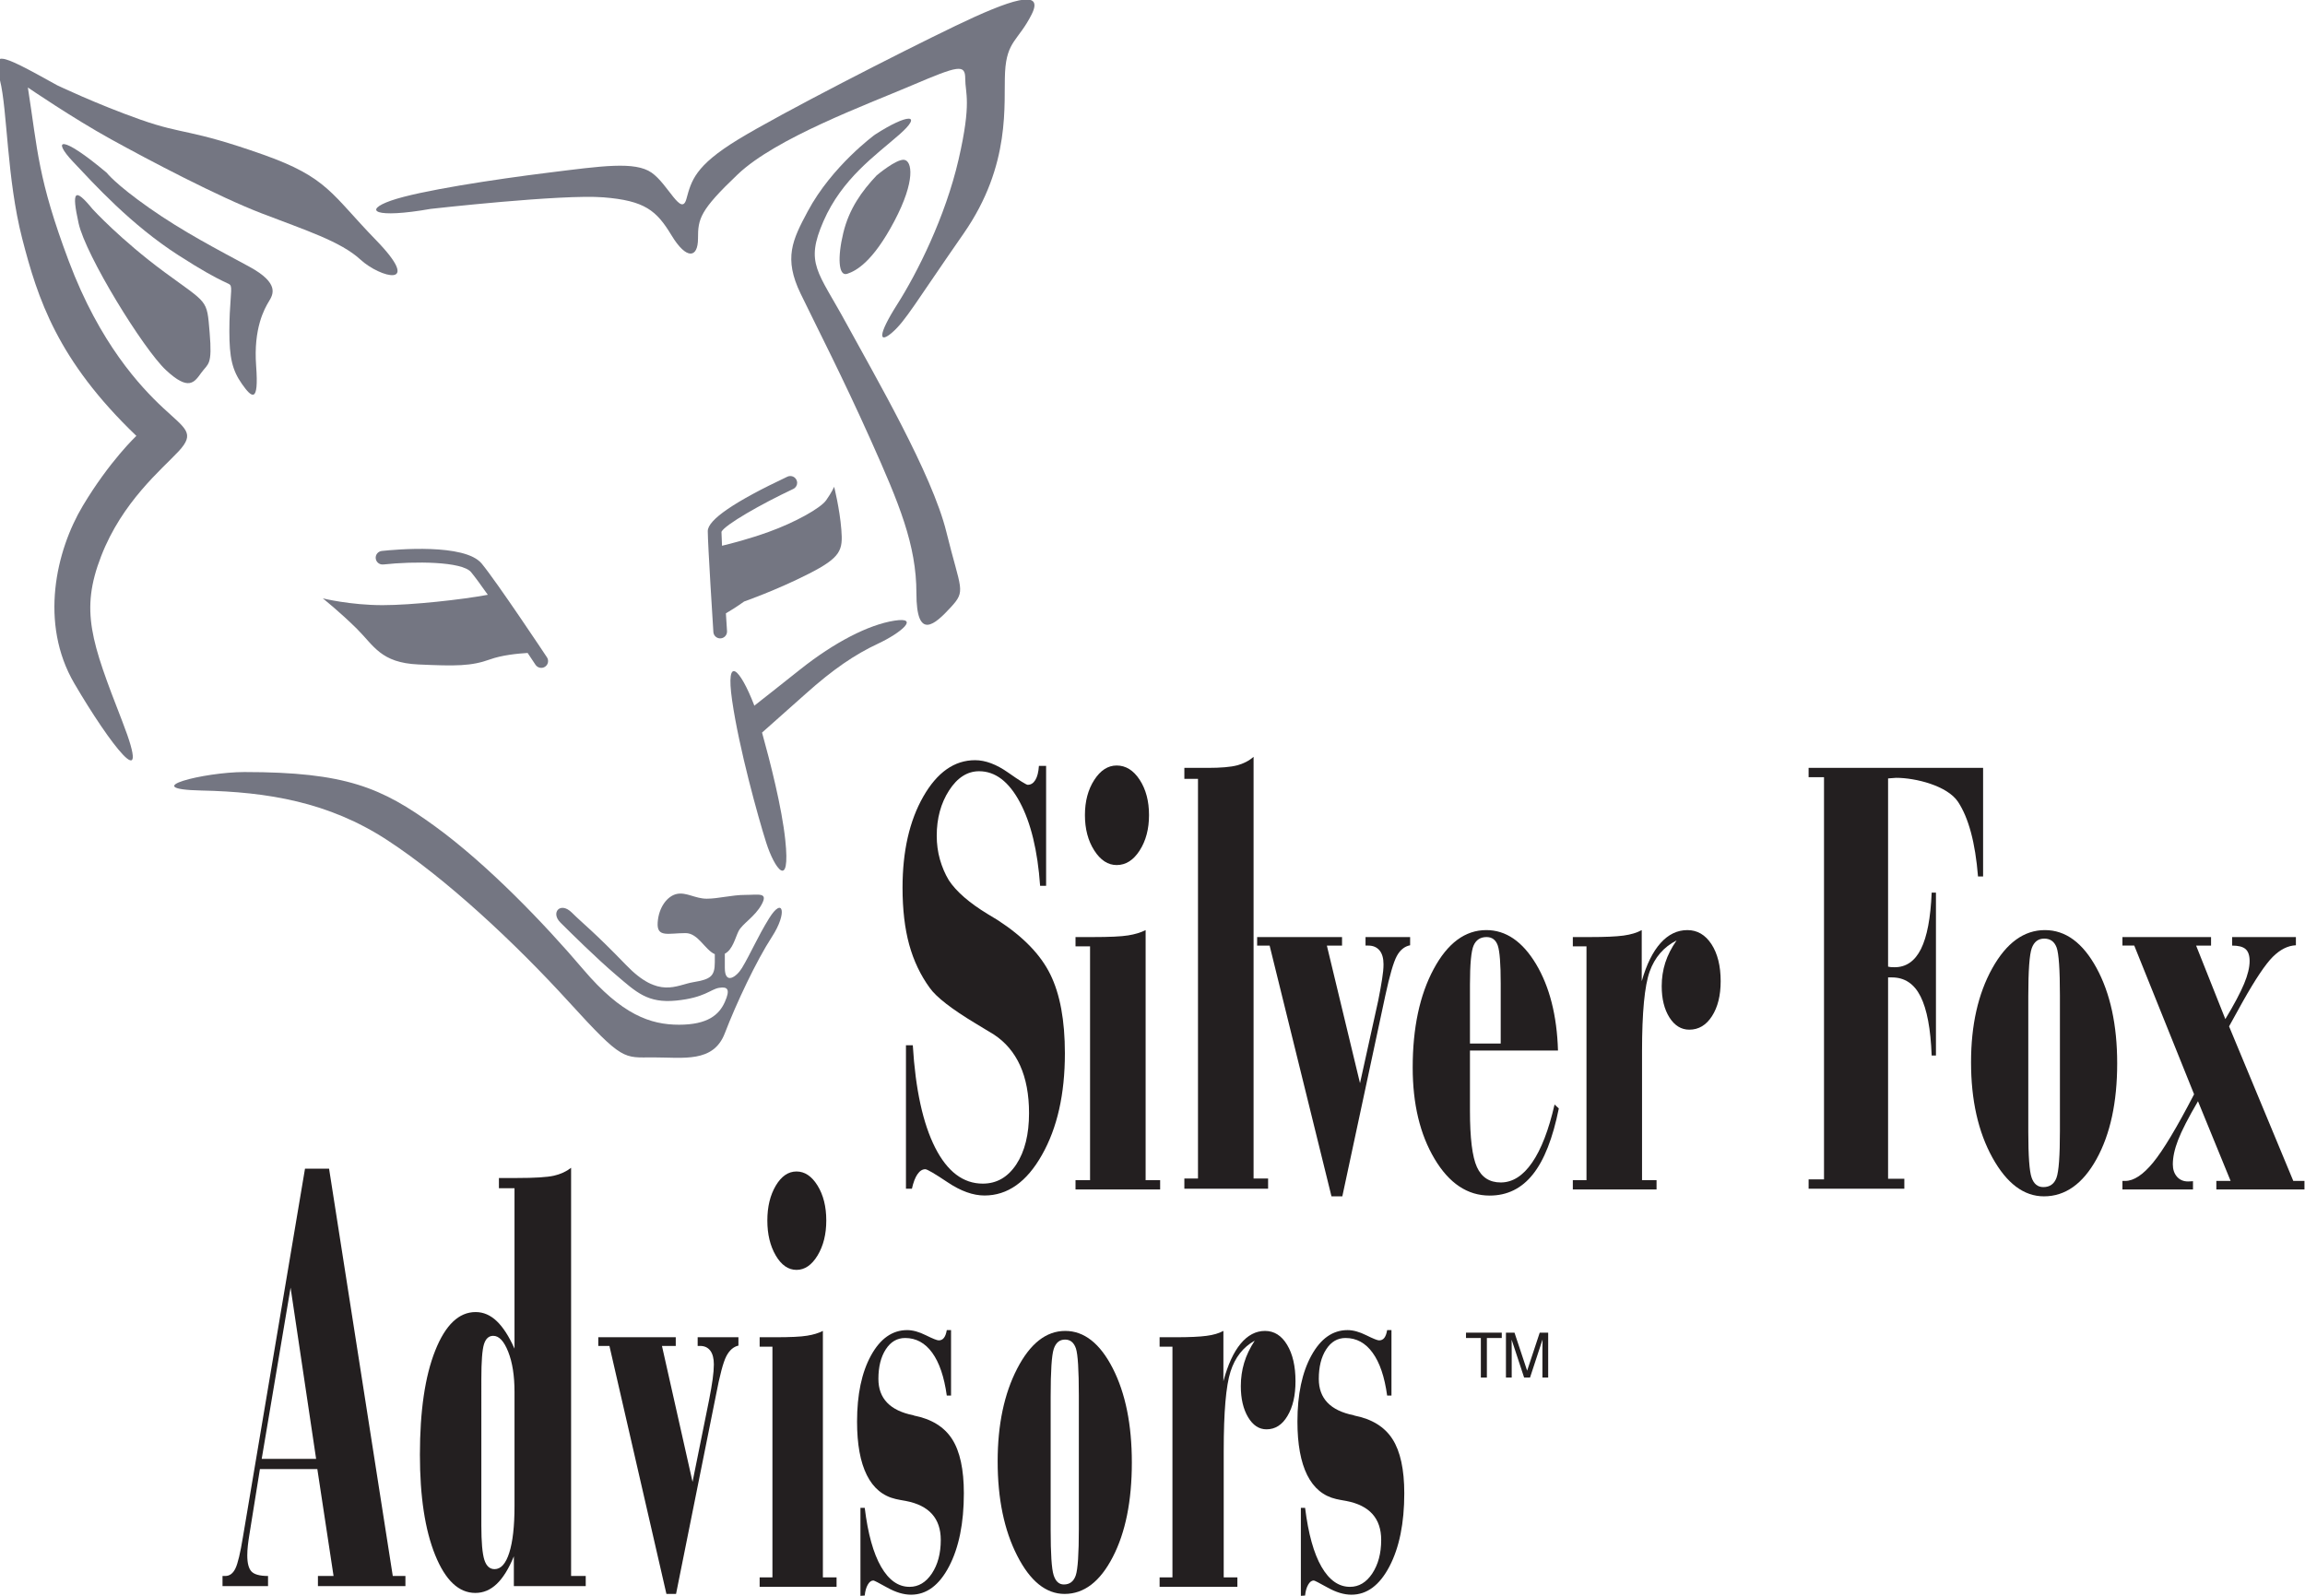
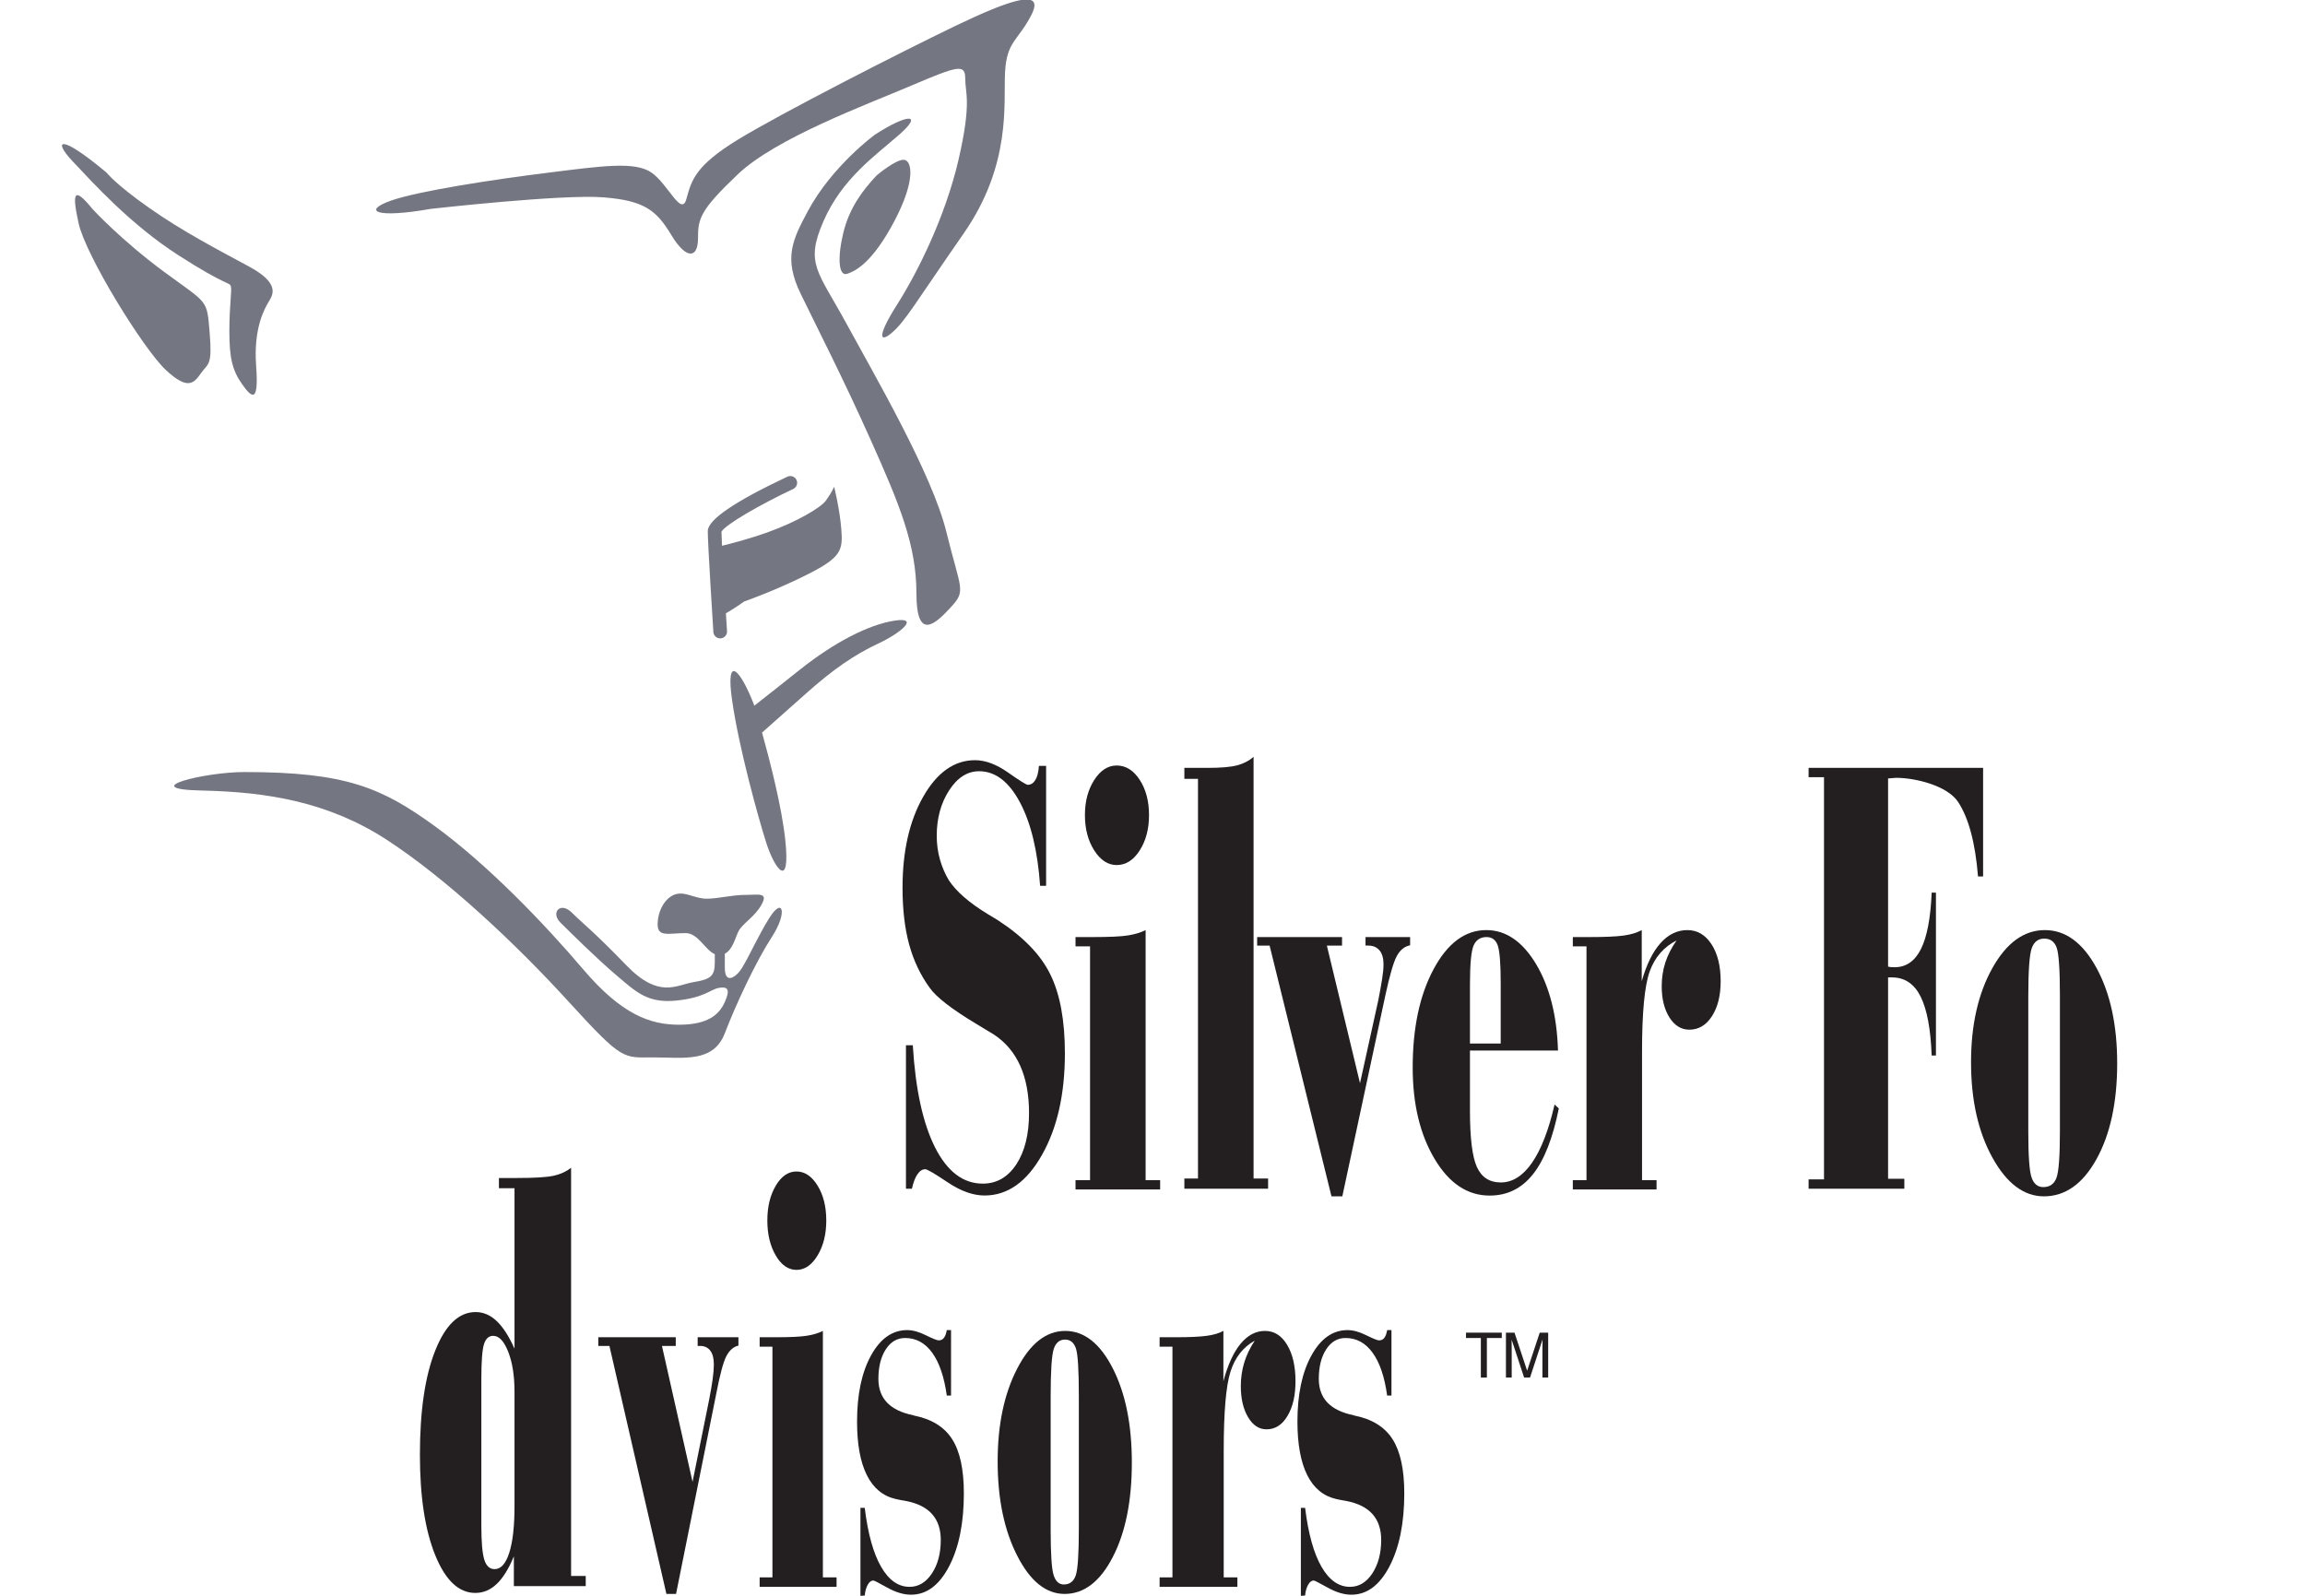
<svg xmlns="http://www.w3.org/2000/svg" viewBox="0 0 159.347 110.32" height="110.32" width="159.347" xml:space="preserve" id="svg2" version="1.1">
  <defs id="defs6" />
  <g transform="matrix(1.333,0,0,-1.333,0,110.32)" id="g10">
    <g transform="scale(0.1)" id="g12">
-       <path id="path14" style="fill:#747682;fill-opacity:1;fill-rule:nonzero;stroke:none" d="M 29.676,783.371 C -2.582,801.305 -3.879,801.305 0,785.93 3.867,770.563 3.484,735.059 11.52,703.863 19.559,672.68 29.805,640.746 70.723,601.559 c 0,0 -13.902,-13.063 -27.785,-36.286 -13.879,-23.21 -22.645,-60.937 -4.375,-92.128 18.258,-31.204 40.918,-60.973 24.84,-19.594 -16.078,41.359 -21.93,57.32 -10.957,85.601 10.957,28.313 31.418,44.985 40.199,54.426 8.758,9.43 3.652,11.594 -8.039,22.481 -11.691,10.894 -32.891,33.39 -48.961,76.203 -16.086,42.808 -16.078,57.328 -21.191,89.961 0,0 23.375,-15.961 43.113,-26.84 19.73,-10.887 55.543,-29.746 78.196,-38.449 22.652,-8.711 40.918,-14.532 51.156,-23.942 10.23,-9.433 32.855,-15.39 8.031,10.153 -23.176,23.839 -24.906,32.382 -58.449,44.269 -38.539,13.621 -40.93,10.145 -63.586,18.129 -22.645,7.977 -43.238,17.828 -43.238,17.828" />
      <path id="path16" style="fill:#747682;fill-opacity:1;fill-rule:nonzero;stroke:none" d="m 55.371,737.98 c -24.117,20.301 -28.5,17.403 -17.543,5.801 10.969,-11.613 29.965,-32.656 54.816,-48.621 24.84,-15.961 26.317,-13.789 27.04,-15.961 0.722,-2.176 -0.735,-9.437 -0.735,-23.222 0,-13.789 1.457,-20.321 6.578,-27.571 5.106,-7.254 8.77,-10.172 7.309,9.442 -1.461,19.59 4.387,29.75 6.574,33.382 2.188,3.61 5.852,9.418 -10.226,18.133 -16.09,8.7 -34.348,18.133 -51.887,30.473 -17.543,12.332 -21.926,18.144 -21.926,18.144" />
      <path id="path18" style="fill:#747682;fill-opacity:1;fill-rule:nonzero;stroke:none" d="m 48.062,719.117 c -9.5,11.602 -10.969,9.43 -7.309,-7.262 3.66,-16.695 33.617,-65.308 45.316,-76.191 11.699,-10.879 14.61,-6.527 18.266,-1.449 3.652,5.082 5.844,3.633 4.379,21.043 -1.469,17.422 -0.727,14.523 -23.379,31.203 -22.645,16.684 -37.273,32.656 -37.273,32.656" />
      <path id="path20" style="fill:#747682;fill-opacity:1;fill-rule:nonzero;stroke:none" d="m 223.406,719.285 c -29.246,-5.133 -35.273,-0.855 -20.648,4.274 14.629,5.132 54.234,11.105 81.777,14.523 27.543,3.422 44.742,5.981 53.371,0 8.594,-5.977 15.481,-23.066 18.067,-13.668 2.59,9.399 4.308,17.09 26.687,30.766 22.387,13.668 84.348,45.3 112.77,58.972 28.398,13.676 46.48,19.661 39.593,5.985 -6.894,-13.676 -12.914,-13.684 -13.785,-29.922 -0.847,-16.246 3.457,-47.856 -21.515,-83.754 -24.961,-35.887 -30.118,-45.309 -37.008,-51.273 -6.891,-5.969 -7.746,-1.708 2.578,14.539 10.336,16.226 24.957,45.289 31.852,75.199 6.875,29.914 3.441,34.191 3.441,41.875 0,7.691 -3.441,6.847 -27.543,-3.406 -24.098,-10.27 -70.582,-27.368 -90.383,-46.157 -19.789,-18.808 -20.664,-23.066 -20.664,-33.332 0,-10.269 -6.023,-11.113 -13.758,1.699 -7.761,12.825 -13.785,17.954 -35.3,19.668 -21.516,1.711 -89.532,-5.988 -89.532,-5.988" />
      <path id="path22" style="fill:#747682;fill-opacity:1;fill-rule:nonzero;stroke:none" d="m 453.754,757.781 c 17.066,11.039 25.215,11.039 12.609,0 -12.609,-11.039 -29.664,-22.828 -39.316,-44.914 -9.621,-22.086 -2.949,-25.758 11.879,-53 14.828,-27.25 44.496,-78.043 51.898,-108.226 7.422,-30.184 10.395,-30.184 2.227,-39.02 -8.141,-8.836 -17.789,-17.672 -17.789,7.367 0,25.016 -8.891,46.383 -23.735,79.52 -14.828,33.109 -27.429,57.418 -36.316,75.808 -8.918,18.407 -4.25,27.86 3.699,42.707 12.602,23.563 34.844,39.758 34.844,39.758" />
      <path id="path24" style="fill:#747682;fill-opacity:1;fill-rule:nonzero;stroke:none" d="m 398.883,351.387 c -5.934,-9.578 -9.641,-18.399 -14.086,-25.77 -2.914,-4.797 -8.895,-8.82 -8.895,0 0,2.071 0,4.656 0,7.391 4.094,2.082 5.453,8.39 7.11,11.68 2.008,3.945 8.476,7.433 11.984,13.859 3.496,6.445 -1.504,4.961 -8.488,4.961 -6.981,0 -13.985,-1.973 -19.961,-1.973 -6.004,0 -10.492,3.477 -15.484,2.481 -4.985,-1.028 -9.493,-6.953 -9.989,-14.883 -0.504,-7.93 5.473,-5.442 14.481,-5.442 6.543,0 10.039,-8.718 15.152,-10.918 0,-1.543 0,-2.996 0,-4.187 0,-7.363 -2.242,-8.848 -11.121,-10.332 -8.906,-1.457 -17.805,-8.848 -34.852,8.848 -17.07,17.656 -22.25,21.347 -28.175,27.226 -5.934,5.906 -11.137,0 -5.934,-5.148 5.195,-5.157 18.531,-18.407 28.922,-27.235 10.375,-8.847 16.308,-14.726 31.133,-13.242 14.832,1.473 17.785,5.879 22.254,6.61 4.445,0.734 5.914,-0.75 2.961,-7.364 -2.961,-6.621 -8.887,-11.765 -23.731,-11.765 -14.832,0 -29.656,5.144 -49.68,28.679 -20.023,23.586 -49.683,54.492 -77.113,74.387 -27.441,19.871 -45.988,27.977 -98.629,27.977 -20.758,0 -56.355,-8.856 -22.246,-9.586 34.113,-0.723 66,-5.891 96.406,-25.766 30.391,-19.871 65.989,-53.008 94.164,-83.926 28.176,-30.926 28.184,-28.711 43.762,-28.711 15.57,0 31.137,-2.949 37.067,12.52 5.929,15.461 16.312,37.531 24.464,50.051 8.157,12.519 5.661,21.101 -1.476,9.578" />
      <path id="path26" style="fill:#747682;fill-opacity:1;fill-rule:nonzero;stroke:none" d="m 463.813,505.723 c -13.434,-2.114 -31.102,-11.227 -48.778,-25.254 -11.387,-9.059 -19.5,-15.43 -23.855,-18.852 -0.106,0.367 -0.18,0.594 -0.18,0.594 -7.07,18.258 -14.859,26.668 -11.309,2.105 3.536,-24.57 13.43,-60.359 17.676,-73.711 4.235,-13.339 12.719,-25.261 9.887,1.418 -1.789,16.918 -7.856,40.59 -12.043,55.665 4.883,4.32 13.43,11.894 22.66,20.136 14.129,12.645 25.453,20.356 37.461,25.965 12.016,5.625 21.914,14.055 8.481,11.934" />
-       <path id="path28" style="fill:#747682;fill-opacity:1;fill-rule:nonzero;stroke:none" d="m 283.66,486.715 c -1.047,1.578 -25.867,38.914 -33.847,48.617 -8.743,10.602 -44.688,7.305 -51.825,6.543 -1.933,-0.219 -3.351,-1.953 -3.129,-3.883 0.215,-1.937 1.961,-3.328 3.911,-3.129 16.117,1.742 40.898,1.637 45.55,-3.992 1.977,-2.402 5.11,-6.68 8.664,-11.73 -13.351,-2.504 -39.39,-5.371 -54.589,-5.371 -16.825,0 -30.985,3.515 -30.985,3.515 0,0 8.844,-7.031 17.707,-15.816 8.848,-8.793 12.383,-17.582 31.856,-18.457 19.468,-0.887 27.441,-0.887 37.168,2.629 6.082,2.203 14.222,3.027 19.492,3.339 2.445,-3.66 4.027,-6.05 4.09,-6.144 1.09,-1.629 3.293,-2.078 4.929,-1.012 1.641,1.074 2.075,3.254 1.008,4.891" />
      <path id="path30" style="fill:#747682;fill-opacity:1;fill-rule:nonzero;stroke:none" d="m 436.328,552.992 c -0.832,10.676 -3.723,22.164 -3.723,22.164 0,0 -1.242,-2.871 -4.144,-6.98 -2.879,-4.113 -16.102,-11.485 -29.75,-16.399 -10.023,-3.632 -19.777,-6.136 -24.262,-7.199 -0.168,3.328 -0.273,5.902 -0.285,7.238 1.789,3.653 20.582,14.387 37.223,22.215 1.277,0.602 2.035,1.879 2.035,3.18 0,0.508 -0.117,1.012 -0.356,1.5 -0.832,1.762 -2.933,2.516 -4.722,1.68 -27.391,-12.895 -41.285,-22.379 -41.285,-28.219 0,-6.606 2.773,-50.473 2.906,-52.332 0.117,-1.938 1.801,-3.41 3.746,-3.297 1.879,0.117 3.336,1.672 3.336,3.527 0,0.051 0,0.137 0,0.2 -0.016,0.144 -0.254,3.882 -0.586,9.261 2.387,1.379 5.695,3.442 9.445,6.125 0,0 16.524,5.75 33.469,14.356 16.957,8.617 17.777,12.324 16.953,22.98" />
      <path id="path32" style="fill:#747682;fill-opacity:1;fill-rule:nonzero;stroke:none" d="m 454.645,736.641 c -7.633,-8.094 -14.254,-17.203 -17.301,-29.813 -3.063,-12.625 -2.547,-22.746 2.035,-21.223 4.574,1.516 13.226,6.067 24.434,27.297 11.191,21.203 9.144,31.317 5.082,31.817 -4.075,0.511 -14.25,-8.078 -14.25,-8.078" />
      <path id="path34" style="fill:#231f20;fill-opacity:1;fill-rule:nonzero;stroke:none" d="m 472.926,211.125 h -3.086 v 74.395 h 3.547 c 1.386,-22.922 5.265,-40.579 11.582,-53.059 6.324,-12.449 14.551,-18.691 24.715,-18.691 7.23,0 13.015,3.359 17.41,10.019 4.379,6.691 6.574,15.539 6.574,26.555 0,9.617 -1.551,17.832 -4.605,24.636 -3.071,6.778 -7.602,12.161 -13.614,16.106 -2.261,1.375 -5.429,3.32 -9.527,5.762 -12.344,7.449 -20.254,13.562 -23.688,18.359 -4.816,6.59 -8.386,14.082 -10.711,22.488 -2.304,8.418 -3.457,18.262 -3.457,29.551 0,18.938 3.59,34.707 10.77,47.266 7.176,12.551 16.125,18.855 26.836,18.855 5.363,0 11.07,-2.14 17.117,-6.39 6.055,-4.258 9.481,-6.379 10.219,-6.379 1.601,0 2.93,0.828 3.933,2.488 1.024,1.652 1.637,4.113 1.856,7.336 h 3.726 v -62.199 h -3.109 c -1.285,18.242 -4.797,32.715 -10.523,43.39 -5.707,10.672 -12.754,16.024 -21.114,16.024 -6.093,0 -11.289,-3.328 -15.562,-9.942 -4.27,-6.617 -6.414,-14.472 -6.414,-23.515 0,-4.297 0.551,-8.407 1.676,-12.364 1.132,-3.933 2.668,-7.519 4.597,-10.711 3.871,-5.878 10.629,-11.75 20.278,-17.609 2.156,-1.269 3.816,-2.273 5.007,-3.027 13.192,-8.535 22.309,-17.918 27.336,-28.164 5.051,-10.242 7.571,-23.875 7.571,-40.938 0,-21.133 -3.942,-38.679 -11.887,-52.695 -7.902,-14.043 -17.859,-21.055 -29.809,-21.055 -5.918,0 -12.281,2.278 -19.062,6.817 -6.793,4.55 -10.668,6.808 -11.641,6.808 -1.504,0 -2.847,-0.84 -4.047,-2.57 -1.175,-1.688 -2.152,-4.207 -2.894,-7.547" />
      <path id="path36" style="fill:#231f20;fill-opacity:1;fill-rule:nonzero;stroke:none" d="m 621.293,216.418 v 207.266 h -7.07 v 5.695 h 12.082 c 6.875,0 11.961,0.437 15.281,1.316 3.312,0.875 6.164,2.344 8.535,4.422 V 216.418 h 7.531 v -5.293 h -43.429 v 5.293 h 7.07" />
      <path id="path38" style="fill:#231f20;fill-opacity:1;fill-rule:nonzero;stroke:none" d="m 937.965,211.125 v 4.852 h 7.988 v 208.558 h -7.988 v 4.844 h 90.495 v -56.313 h -2.64 c -1.41,17.532 -4.88,30.43 -10.39,38.743 -5.52,8.273 -21.891,12.414 -32.055,12.414 -0.441,0 -1.105,-0.051 -2.023,-0.145 -0.918,-0.113 -1.641,-0.168 -2.168,-0.168 v -97.601 c 0.441,-0.125 0.851,-0.184 1.281,-0.235 0.43,-0.058 1.133,-0.078 2.109,-0.078 5.957,0 10.516,3.145 13.692,9.512 3.144,6.347 4.984,16.066 5.524,29.191 h 2.22 v -84.484 h -2.22 c -0.52,13.82 -2.438,24.015 -5.759,30.617 -3.301,6.57 -8.242,9.883 -14.855,9.883 h -1.992 V 216.301 h 8.429 v -5.176 h -49.648" />
      <path id="path40" style="fill:#231f20;fill-opacity:1;fill-rule:nonzero;stroke:none" d="m 562.656,404.883 c 0,7.16 1.617,13.258 4.84,18.238 3.223,5.004 7.102,7.492 11.621,7.492 4.731,0 8.711,-2.476 11.938,-7.41 3.226,-4.957 4.84,-11.058 4.84,-18.32 0,-7.176 -1.614,-13.289 -4.84,-18.328 -3.227,-5.039 -7.207,-7.571 -11.938,-7.571 -4.519,0 -8.398,2.532 -11.621,7.571 -3.223,5.039 -4.84,11.152 -4.84,18.328 z m 2.657,-189.317 v 121.262 h -7.536 v 4.813 h 8.996 c 8.614,0 14.719,0.273 18.286,0.859 3.558,0.566 6.582,1.484 9.078,2.754 V 215.566 h 7.527 v -4.804 h -43.887 v 4.804 h 7.536" />
      <path id="path42" style="fill:#231f20;fill-opacity:1;fill-rule:nonzero;stroke:none" d="m 696.148,207.18 h -5.625 l -32.082,130.039 h -6.472 v 4.422 H 696 v -4.422 h -7.871 l 17.187,-71.36 9.454,42.883 c 0.851,4.278 1.515,7.93 1.984,10.977 0.496,3.066 0.75,5.633 0.75,7.781 0,3.195 -0.703,5.605 -2.098,7.258 -1.386,1.629 -3.312,2.461 -5.773,2.461 h -1.453 v 4.422 h 23.125 v -4.258 c -2.903,-0.574 -5.207,-2.442 -6.907,-5.586 -1.718,-3.152 -3.691,-10 -5.945,-20.43 L 696.148,207.18" />
      <path id="path44" style="fill:#231f20;fill-opacity:1;fill-rule:nonzero;stroke:none" d="m 762.34,317.004 c 0,10.594 0.633,17.383 1.894,20.281 1.289,2.903 3.524,4.356 6.707,4.356 2.883,0 4.817,-1.473 5.84,-4.422 0.996,-2.961 1.504,-9.512 1.504,-19.649 V 286.418 H 762.34 Z m 32.254,-92.297 c -4.727,-6.883 -10.156,-10.332 -16.289,-10.332 -5.809,0 -9.93,2.668 -12.352,7.988 -2.422,5.325 -3.613,15.09 -3.613,29.239 v 31.203 h 45.652 c -0.535,18.086 -4.344,33.027 -11.355,44.793 -7.043,11.75 -15.645,17.656 -25.832,17.656 -10.965,0 -20.067,-6.758 -27.293,-20.215 -7.239,-13.465 -10.871,-30.488 -10.871,-51.043 0,-18.887 3.769,-34.687 11.347,-47.394 7.551,-12.684 17.063,-19.032 28.555,-19.032 9.113,0 16.594,3.672 22.434,11.024 5.859,7.316 10.332,18.711 13.445,34.172 l -2.207,2.031 c -3.016,-13.176 -6.895,-23.223 -11.621,-30.09" />
      <path id="path46" style="fill:#231f20;fill-opacity:1;fill-rule:nonzero;stroke:none" d="m 822.77,215.566 v 121.262 h -7.082 v 4.813 h 8.859 c 7.82,0 13.641,0.254 17.449,0.773 3.82,0.527 6.945,1.465 9.426,2.84 V 318.75 c 2.48,8.703 5.723,15.273 9.754,19.766 4.023,4.484 8.672,6.738 13.926,6.738 5.156,0 9.316,-2.461 12.5,-7.324 3.164,-4.883 4.757,-11.289 4.757,-19.18 0,-7.422 -1.504,-13.457 -4.504,-18.125 -3.015,-4.695 -6.941,-7.012 -11.757,-7.012 -4.188,0 -7.625,2.11 -10.313,6.34 -2.676,4.258 -4.004,9.668 -4.004,16.211 0,4.258 0.617,8.309 1.836,12.149 1.242,3.855 3.184,7.722 5.879,11.582 -6.68,-3.399 -11.328,-8.77 -13.973,-16.153 -2.628,-7.383 -3.945,-21.152 -3.945,-41.359 v -66.817 h 7.527 v -4.804 h -43.417 v 4.804 h 7.082" />
      <path id="path48" style="fill:#231f20;fill-opacity:1;fill-rule:nonzero;stroke:none" d="m 1053.7,335.891 c 1.19,3.289 3.33,4.941 6.47,4.941 3.17,0 5.28,-1.543 6.43,-4.648 1.12,-3.118 1.7,-11.418 1.7,-24.922 V 241.23 c 0,-13.105 -0.59,-21.257 -1.79,-24.453 -1.19,-3.191 -3.46,-4.804 -6.83,-4.804 -2.9,0 -4.93,1.652 -6.07,4.953 -1.15,3.289 -1.71,11.199 -1.71,23.738 v 70.332 c 0,13.293 0.6,21.594 1.8,24.895 z m -20.4,-108.645 c 7.4,-13.387 16.31,-20.066 26.72,-20.066 11.04,0 20.14,6.445 27.27,19.336 7.13,12.898 10.71,29.441 10.71,49.609 0,19.883 -3.58,36.367 -10.71,49.473 -7.13,13.086 -16.06,19.656 -26.78,19.656 -10.84,0 -19.94,-6.609 -27.29,-19.805 -7.34,-13.183 -11.01,-29.441 -11.01,-48.738 0,-19.602 3.7,-36.086 11.09,-49.465" />
-       <path id="path50" style="fill:#231f20;fill-opacity:1;fill-rule:nonzero;stroke:none" d="m 1146.68,341.641 v -4.422 h -7.75 l 15.16,-38.117 c 4.62,7.675 7.86,13.789 9.74,18.339 1.9,4.571 2.85,8.469 2.85,11.789 0,2.899 -0.72,4.989 -2.13,6.2 -1.39,1.203 -3.69,1.789 -6.93,1.789 v 4.422 h 33.06 v -4.258 c -4.19,-0.184 -8.18,-2.207 -12.01,-6.024 -3.82,-3.839 -9,-11.562 -15.55,-23.203 l -7.1,-12.832 33.31,-80.156 h 5.79 v -4.406 h -45.7 v 4.406 h 7.4 l -16.92,41.336 c -5.05,-8.641 -8.49,-15.34 -10.31,-20.098 -1.84,-4.754 -2.74,-8.945 -2.74,-12.644 0,-2.61 0.72,-4.758 2.16,-6.407 1.44,-1.64 3.36,-2.46 5.73,-2.46 0.63,0 1.14,0.019 1.53,0.066 0.37,0.039 0.75,0.078 1.04,0.078 v -4.277 h -36.59 v 4.406 h 1.46 c 4.4,0 9.22,3.172 14.45,9.539 5.22,6.359 12.3,18.145 21.25,35.402 l -31.03,77.11 h -6.13 v 4.422 h 45.96" />
-       <path id="path52" style="fill:#231f20;fill-opacity:1;fill-rule:nonzero;stroke:none" d="M 150.699,159.836 163.941,71.027 H 135.723 Z M 210.258,5.031 V 10.293 h -6.559 L 170.66,221.535 H 158.18 L 125.984,30.488 c -1.332,-8.223 -2.636,-13.672 -3.875,-16.258 -1.261,-2.629 -3.019,-3.938 -5.296,-3.938 h -1.415 V 5.031 h 23.61 V 10.293 c -4.278,0 -7.145,0.793 -8.598,2.336 -1.437,1.543 -2.168,4.297 -2.168,8.301 0,1.629 0.102,3.406 0.309,5.262 0.215,1.836 0.469,3.672 0.781,5.527 l 5.469,34.035 h 29.769 l 8.418,-55.461 h -8.105 V 5.031 h 45.375" />
      <path id="path54" style="fill:#231f20;fill-opacity:1;fill-rule:nonzero;stroke:none" d="m 249.633,112.512 c 0,9.101 0.461,15.086 1.363,17.988 0.906,2.879 2.504,4.336 4.801,4.336 3.027,0 5.605,-2.773 7.777,-8.301 2.176,-5.508 3.258,-12.422 3.258,-20.683 V 46.516 c 0,-10.441 -0.906,-18.488 -2.715,-24.16 -1.804,-5.684 -4.336,-8.516 -7.609,-8.516 -2.535,0 -4.301,1.602 -5.332,4.863 -1.024,3.27 -1.543,9.18 -1.543,17.754 z M 303.766,5.031 V 10.293 h -7.59 v 211.68 c -2.496,-1.942 -5.449,-3.301 -8.926,-4.09 -3.48,-0.793 -9.859,-1.192 -19.176,-1.192 h -9.324 v -5.304 h 8.082 v -83.203 c -2.848,6.359 -5.914,11.144 -9.18,14.25 -3.281,3.144 -6.929,4.734 -10.976,4.734 -8.684,0 -15.672,-6.66 -20.965,-19.988 -5.297,-13.293 -7.938,-31.321 -7.938,-54.004 0,-21.68 2.641,-39.035 7.938,-52.082 5.293,-13.055 12.223,-19.59 20.801,-19.59 4.156,0 7.859,1.562 11.14,4.699 3.266,3.125 6.211,7.91 8.84,14.285 V 5.031 h 37.274" />
      <path id="path56" style="fill:#231f20;fill-opacity:1;fill-rule:nonzero;stroke:none" d="m 350.609,0.988 h -4.996 L 316.055,129.602 h -5.778 v 4.5 h 40.18 v -4.5 h -7.16 l 15.863,-70.508 8.559,42.383 c 0.832,4.187 1.441,7.8 1.867,10.828 0.414,3.019 0.625,5.605 0.625,7.695 0,3.156 -0.625,5.547 -1.875,7.18 -1.246,1.629 -3.008,2.422 -5.273,2.422 h -1.25 v 4.5 h 21.144 v -4.336 c -2.59,-0.586 -4.68,-2.422 -6.293,-5.528 -1.605,-3.113 -3.394,-9.851 -5.367,-20.203 L 350.609,0.988" />
      <path id="path58" style="fill:#231f20;fill-opacity:1;fill-rule:nonzero;stroke:none" d="m 397.953,194.641 c 0,7.089 1.445,13.105 4.36,18.047 2.91,4.921 6.5,7.382 10.769,7.382 4.262,0 7.895,-2.441 10.918,-7.324 3.016,-4.883 4.52,-10.93 4.52,-18.105 0,-7.102 -1.504,-13.125 -4.52,-18.137 -3.023,-4.969 -6.656,-7.469 -10.918,-7.469 -4.269,0 -7.859,2.5 -10.769,7.469 -2.915,5.012 -4.36,11.035 -4.36,18.137 z M 400.594,9.582 V 129.199 h -6.633 v 4.903 h 8.035 c 7.844,0 13.356,0.253 16.551,0.8 3.199,0.5 5.941,1.328 8.211,2.481 V 9.582 h 7.094 V 4.66 h -39.891 v 4.922 h 6.633" />
      <path id="path60" style="fill:#231f20;fill-opacity:1;fill-rule:nonzero;stroke:none" d="M 448.461,0.148 446.238,0 v 45.617 h 2.223 c 1.633,-13.398 4.469,-23.574 8.473,-30.527 4.011,-6.973 8.929,-10.43 14.793,-10.43 4.617,0 8.472,2.312 11.558,6.922 3.086,4.66 4.613,10.43 4.613,17.383 0,11.164 -6.027,17.922 -18.097,20.234 -2.266,0.383 -4.039,0.715 -5.27,1.008 -6.64,1.524 -11.636,5.672 -14.996,12.43 -3.383,6.77 -5.055,16.008 -5.055,27.715 0,14.082 2.411,25.5 7.227,34.277 4.824,8.769 11.074,13.176 18.762,13.176 2.914,0 6.148,-0.899 9.715,-2.676 3.582,-1.777 5.793,-2.649 6.621,-2.649 1.14,0 2.039,0.411 2.715,1.29 0.691,0.859 1.179,2.199 1.496,4.035 h 2.207 v -33.957 h -2.207 c -1.352,9.707 -3.871,17.129 -7.551,22.207 -3.684,5.09 -8.367,7.656 -14.063,7.656 -4.16,0 -7.504,-1.981 -10.043,-5.906 -2.539,-3.946 -3.808,-9.035 -3.808,-15.293 0,-10.168 6.031,-16.446 18.105,-18.867 0.114,0 0.211,-0.039 0.324,-0.148 9.149,-1.805 15.747,-5.898 19.813,-12.246 4.055,-6.336 6.074,-15.684 6.074,-28.086 0,-15.457 -2.554,-28.105 -7.66,-37.891 -5.113,-9.805 -11.699,-14.687 -19.742,-14.687 -3.817,0 -7.926,1.23 -12.309,3.672 -4.398,2.441 -6.793,3.691 -7.211,3.691 -1.132,0 -2.105,-0.75 -2.937,-2.227 -0.824,-1.465 -1.332,-3.32 -1.547,-5.574" />
      <path id="path62" style="fill:#231f20;fill-opacity:1;fill-rule:nonzero;stroke:none" d="m 546.48,128.008 c 1.067,3.262 3.012,4.883 5.868,4.883 2.738,0 4.605,-1.543 5.644,-4.61 C 559,125.234 559.5,117.043 559.5,103.75 V 34.727 c 0,-12.899 -0.531,-20.957 -1.59,-24.102 -1.066,-3.152 -3.121,-4.734 -6.172,-4.734 -2.543,0 -4.308,1.621 -5.324,4.883 -1.027,3.231 -1.531,11.035 -1.531,23.387 v 69.297 c 0,13.125 0.531,21.301 1.597,24.551 z M 527.527,20.832 c 6.731,-13.234 14.938,-19.844 24.59,-19.844 10.067,0 18.387,6.355 24.981,19.129 6.597,12.727 9.89,29.062 9.89,48.996 0,19.648 -3.293,35.926 -9.89,48.867 -6.594,12.911 -14.825,19.403 -24.66,19.403 -9.86,0 -18.18,-6.512 -24.911,-19.551 -6.75,-13.047 -10.129,-29.07 -10.129,-48.133 0,-19.367 3.379,-35.664 10.129,-48.867" />
      <path id="path64" style="fill:#231f20;fill-opacity:1;fill-rule:nonzero;stroke:none" d="M 608.047,9.582 V 129.199 h -6.66 v 4.903 h 8.238 c 7.227,0 12.605,0.253 16.133,0.734 3.523,0.437 6.394,1.316 8.711,2.547 v -26.082 c 2.293,8.535 5.261,15.019 8.933,19.441 3.664,4.426 7.891,6.641 12.637,6.641 4.758,0 8.594,-2.403 11.477,-7.215 2.898,-4.805 4.343,-11.105 4.343,-18.867 0,-7.383 -1.375,-13.379 -4.16,-18.008 -2.742,-4.649 -6.386,-6.945 -10.879,-6.945 -3.867,0 -7.039,2.082 -9.558,6.301 -2.5,4.207 -3.762,9.579 -3.762,16.102 0,4.219 0.578,8.242 1.73,12.082 1.141,3.848 2.977,7.664 5.489,11.504 -6.035,-3.359 -10.215,-8.703 -12.559,-16.027 -2.355,-7.325 -3.527,-20.997 -3.527,-41.004 V 9.582 h 7.09 V 4.66 h -40.336 v 4.922 h 6.66" />
      <path id="path66" style="fill:#231f20;fill-opacity:1;fill-rule:nonzero;stroke:none" d="M 676.84,0.148 674.645,0 v 45.617 h 2.195 c 1.66,-13.398 4.484,-23.574 8.488,-30.527 4.024,-6.973 8.953,-10.43 14.805,-10.43 4.617,0 8.465,2.312 11.543,6.922 3.066,4.66 4.629,10.43 4.629,17.383 0,11.164 -6.028,17.922 -18.106,20.234 -2.277,0.383 -4.035,0.715 -5.273,1.008 -6.621,1.524 -11.621,5.672 -15,12.43 -3.36,6.77 -5.059,16.008 -5.059,27.715 0,14.082 2.41,25.5 7.246,34.277 4.805,8.769 11.075,13.176 18.75,13.176 2.91,0 6.153,-0.899 9.727,-2.676 3.574,-1.777 5.789,-2.649 6.609,-2.649 1.145,0 2.051,0.411 2.727,1.29 0.672,0.859 1.16,2.199 1.472,4.035 h 2.239 v -33.957 h -2.239 c -1.335,9.707 -3.835,17.129 -7.539,22.207 -3.679,5.09 -8.347,7.656 -14.062,7.656 -4.16,0 -7.5,-1.981 -10.027,-5.906 -2.551,-3.946 -3.821,-9.035 -3.821,-15.293 0,-10.168 6.035,-16.446 18.106,-18.867 0.109,0 0.195,-0.039 0.324,-0.148 9.148,-1.805 15.75,-5.898 19.805,-12.246 4.05,-6.336 6.101,-15.684 6.101,-28.086 0,-15.457 -2.566,-28.105 -7.676,-37.891 -5.125,-9.805 -11.687,-14.687 -19.754,-14.687 -3.82,0 -7.921,1.23 -12.296,3.672 -4.403,2.441 -6.786,3.691 -7.215,3.691 -1.145,0 -2.102,-0.75 -2.93,-2.227 -0.832,-1.465 -1.348,-3.32 -1.574,-5.574" />
      <path id="path68" style="fill:#231f20;fill-opacity:1;fill-rule:nonzero;stroke:none" d="m 760.289,136.484 h 18.543 v -2.773 h -7.723 v -20.516 h -3.117 v 20.516 h -7.703 v 2.773" />
      <path id="path70" style="fill:#231f20;fill-opacity:1;fill-rule:nonzero;stroke:none" d="m 799.918,113.195 v 13.75 c 0,0.692 0.066,3.633 0.066,5.801 h -0.066 l -6.426,-19.551 h -3.066 l -6.438,19.532 h -0.039 c 0,-2.149 0.039,-5.09 0.039,-5.782 v -13.75 H 781 v 23.289 h 4.434 l 6.535,-19.675 h 0.039 l 6.512,19.675 h 4.386 v -23.289 h -2.988" />
    </g>
  </g>
</svg>